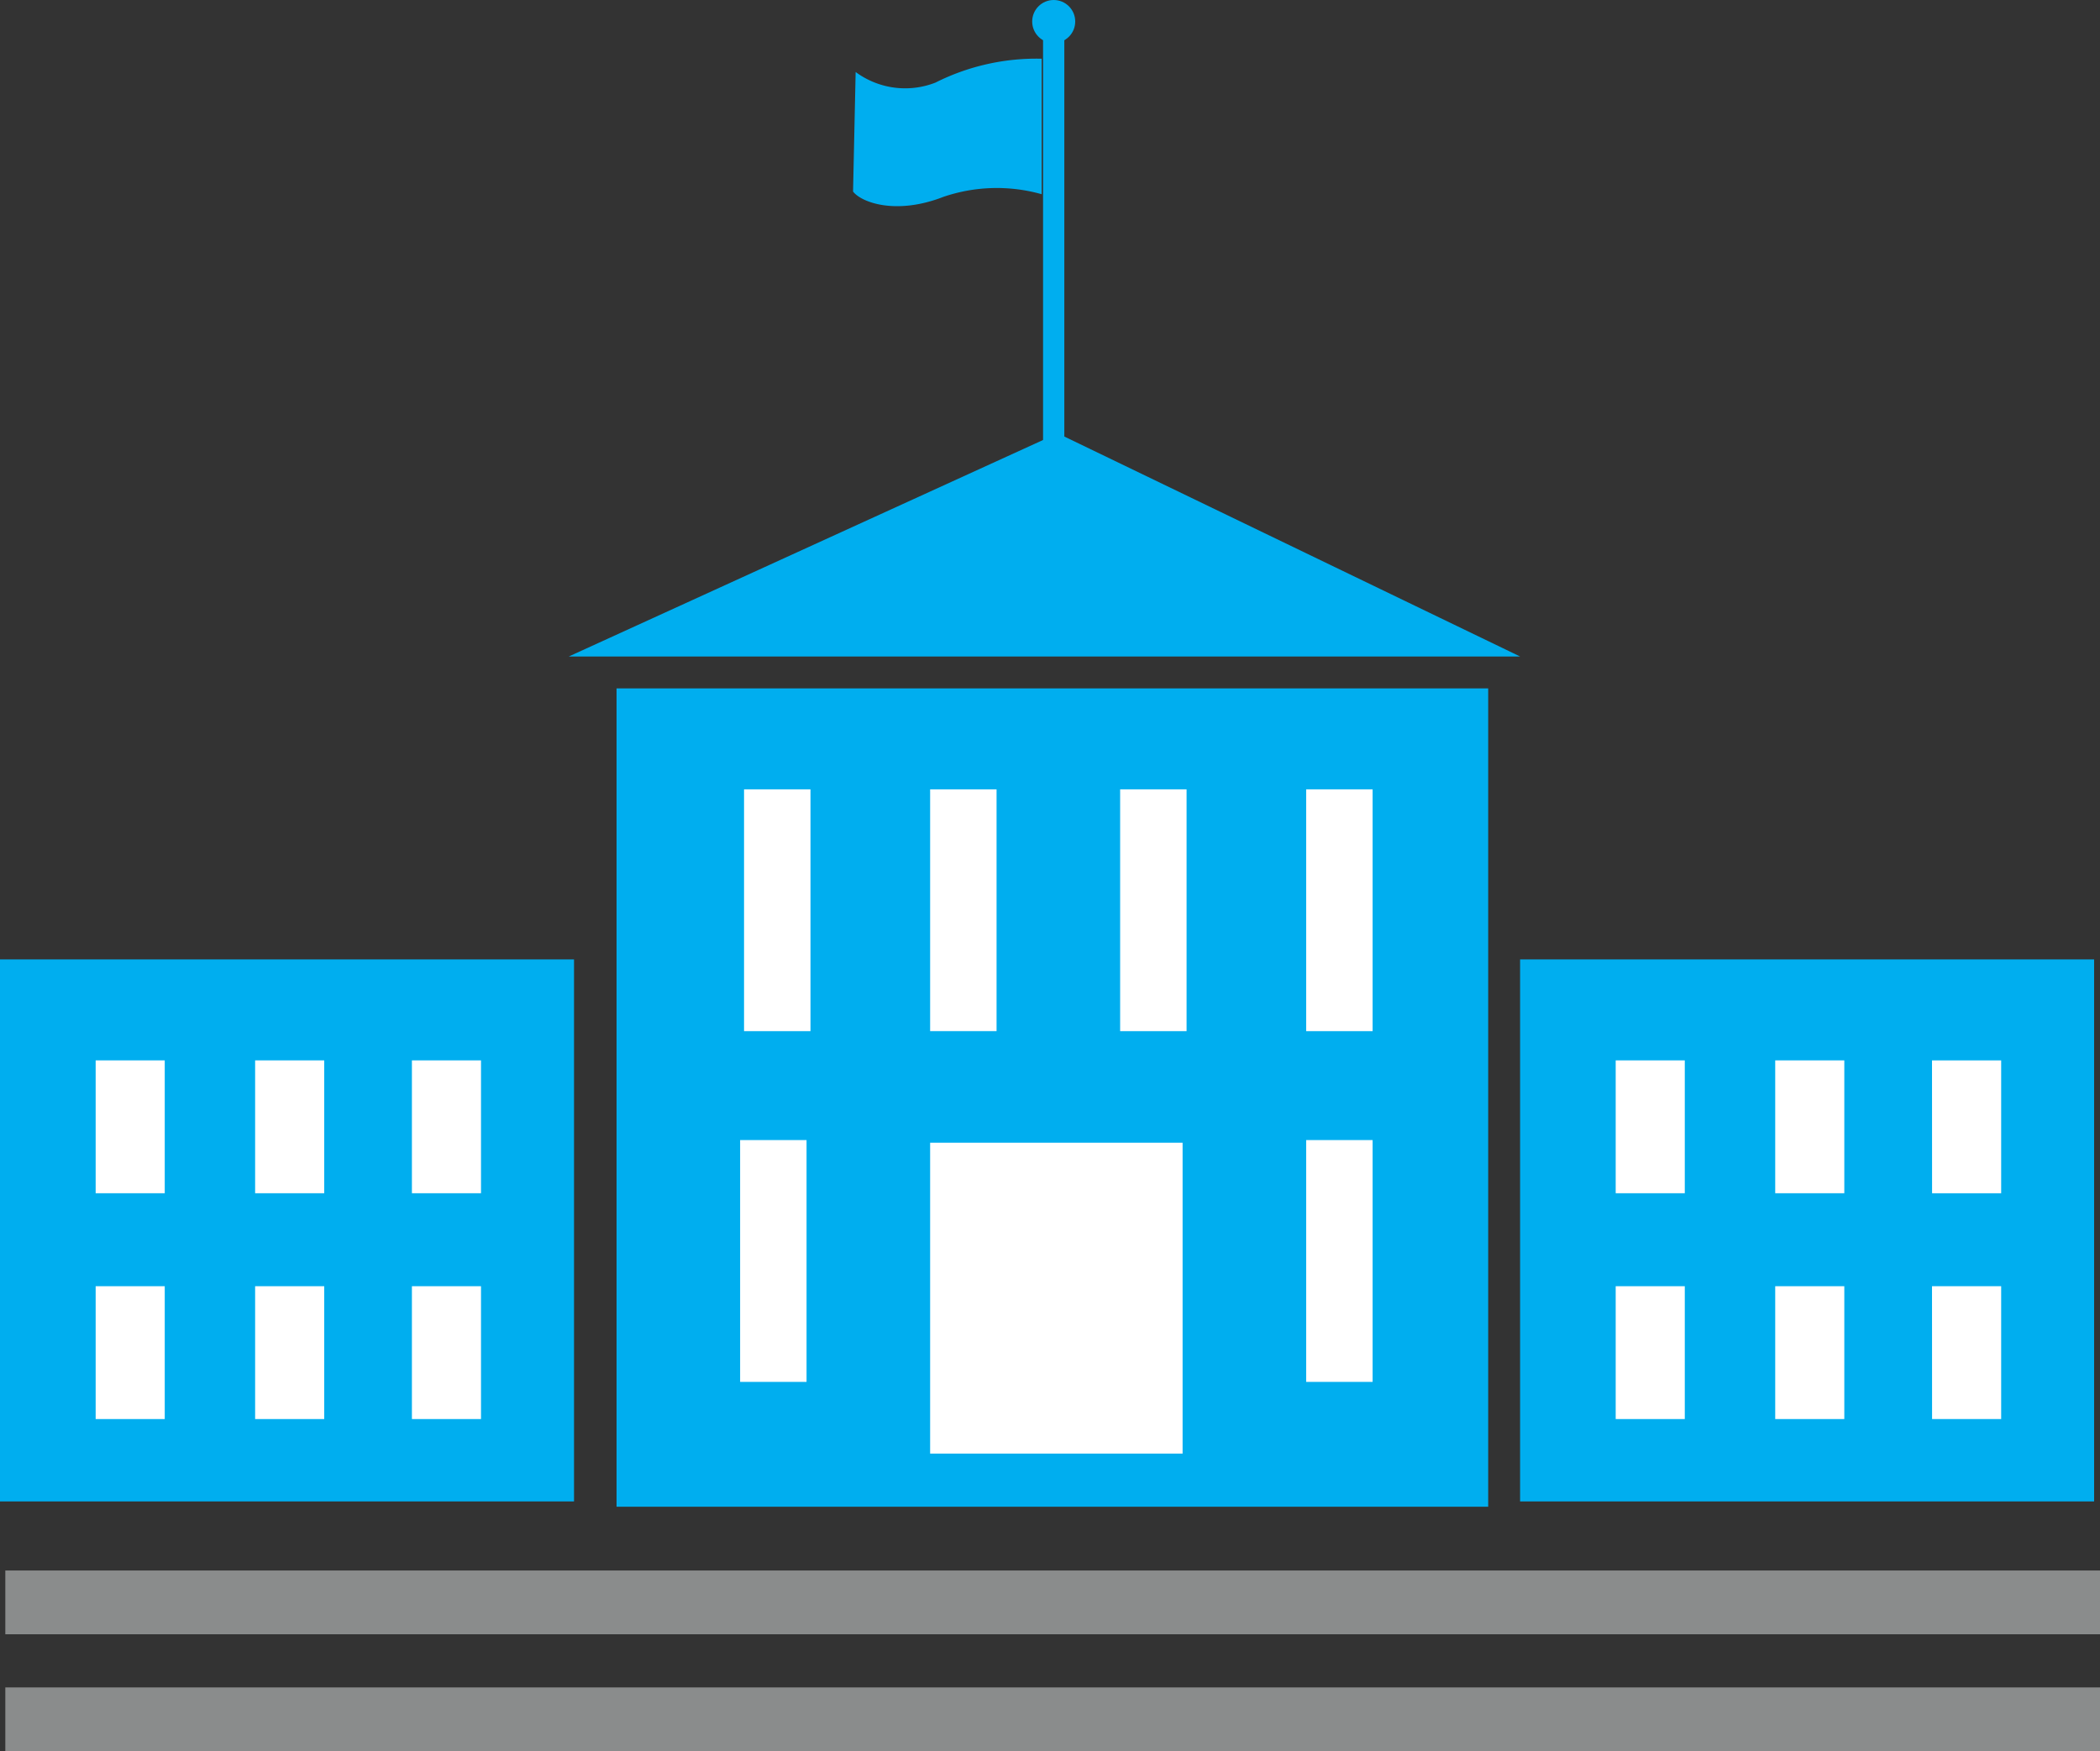
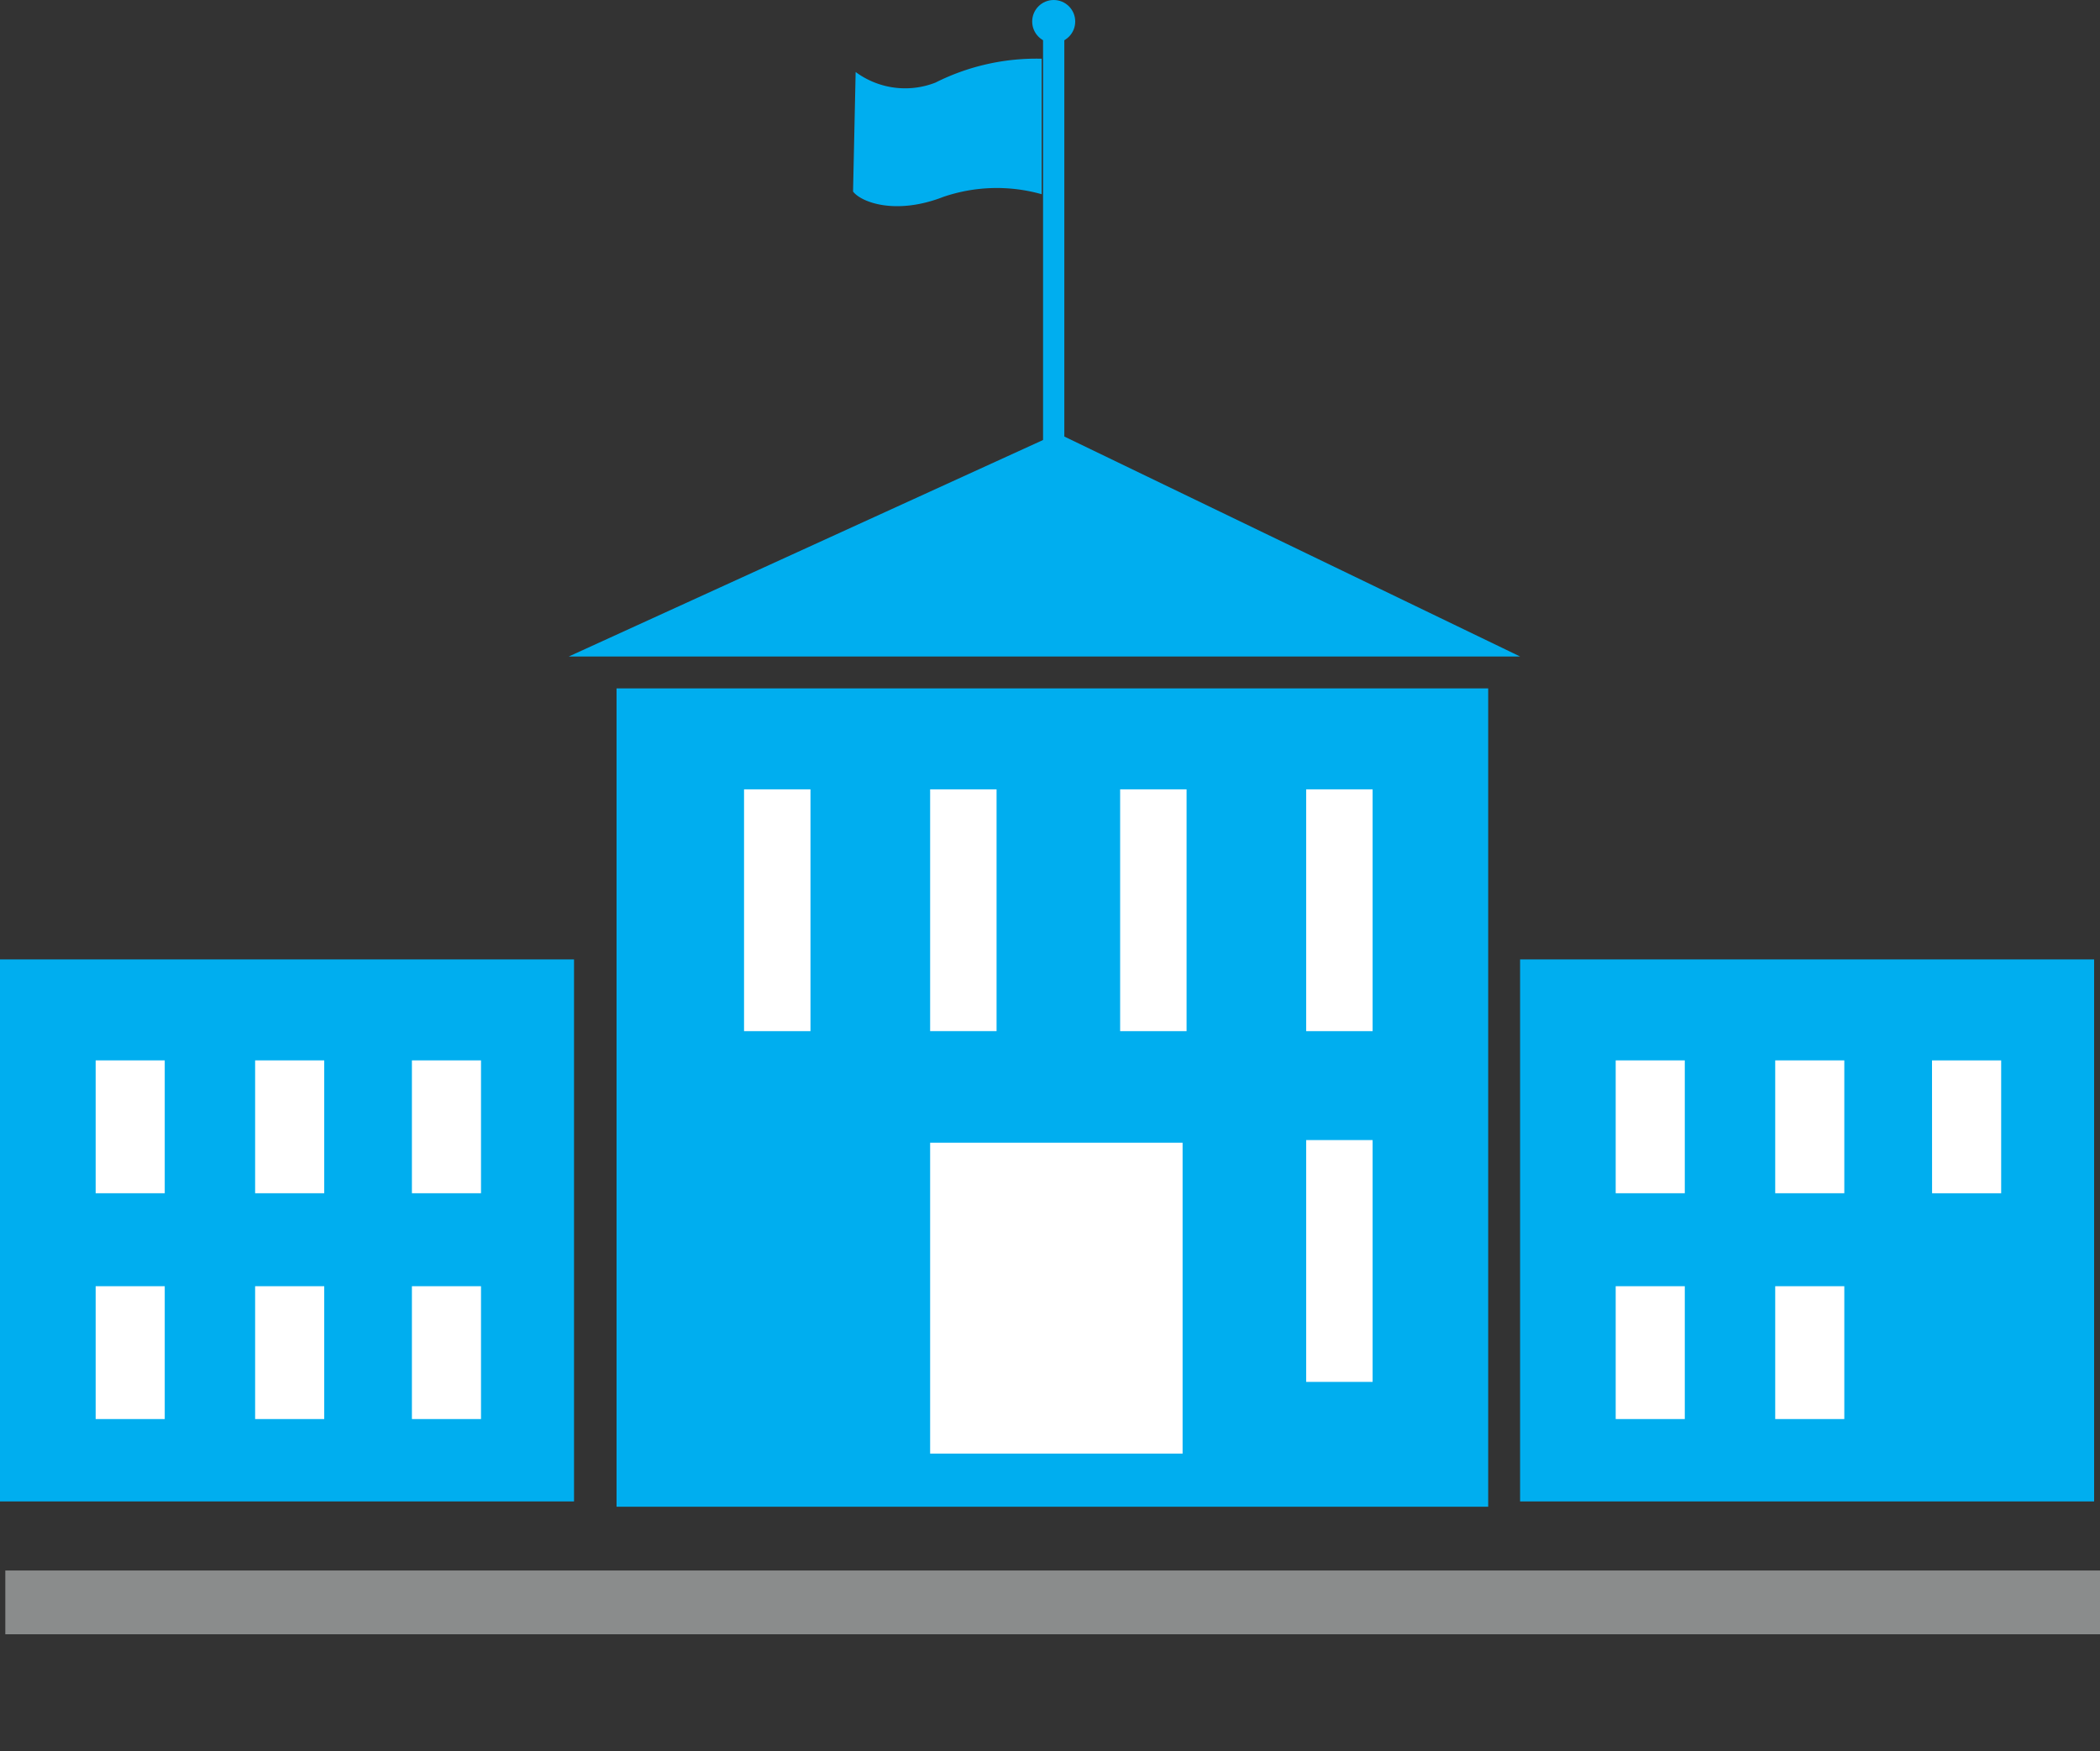
<svg xmlns="http://www.w3.org/2000/svg" width="120.943" height="100.876" viewBox="0 0 120.943 100.876">
  <rect x="0" y="0" width="120.943" height="100.876" fill="#333333" stroke="none" />
  <g id="svgexport-11" transform="translate(-2.249 -1.796)">
    <path id="schools_svg__rect10" d="M2.555,92.265H123.192v3.673H2.555Z" fill="#8a8c8c" />
-     <path id="schools_svg__rect12" d="M2.555,99H123.192v3.673H2.555Z" fill="#8a8c8c" />
    <path id="schools_svg__rect14" d="M2.249,57.063H35.308V88.286H2.249Z" fill="#00aeef" />
    <path id="schools_svg__rect16" d="M7.758,62.879h3.979v7.653H7.758Z" fill="#fff" />
    <path id="schools_svg__rect18" d="M16.942,62.879h3.979v7.653H16.942Z" fill="#fff" />
    <path id="schools_svg__rect20" d="M25.972,62.879h3.979v7.653H25.972Z" fill="#fff" />
    <path id="schools_svg__rect22" d="M7.758,75.888h3.979v7.653H7.758Z" fill="#fff" />
    <path id="schools_svg__rect24" d="M16.942,75.888h3.979v7.653H16.942Z" fill="#fff" />
    <path id="schools_svg__rect26" d="M25.972,75.888h3.979v7.653H25.972Z" fill="#fff" />
    <path id="schools_svg__rect28" d="M89.794,57.063h33.059V88.286H89.794Z" fill="#00aeef" />
    <path id="schools_svg__rect30" d="M95.3,62.879h3.979v7.653H95.3Z" fill="#fff" />
    <path id="schools_svg__rect32" d="M104.487,62.879h3.979v7.653h-3.979Z" fill="#fff" />
    <path id="schools_svg__rect34" d="M113.517,62.879H117.5v7.653h-3.979Z" fill="#fff" />
    <path id="schools_svg__rect36" d="M95.3,75.888h3.979v7.653H95.3Z" fill="#fff" />
    <path id="schools_svg__rect38" d="M104.487,75.888h3.979v7.653h-3.979Z" fill="#fff" />
-     <path id="schools_svg__rect40" d="M113.517,75.888H117.5v7.653h-3.979Z" fill="#fff" />
    <path id="schools_svg__rect42" d="M37.757,41.451h50.2v47.14h-50.2Z" fill="#00aeef" />
    <path id="schools_svg__polygon44" d="M108.466,67.186,80.305,80.043H135.1Z" transform="translate(-45.303 -40.428)" fill="#00aeef" />
    <path id="schools_svg__rect46" d="M62.321,3.341h1.224V27.829H62.321Z" fill="#00aeef" />
    <path id="schools_svg__path48" d="M51.378,12.83c.46.613,2.45,1.378,5.2.307a9.522,9.522,0,0,1,5.663-.153V5.178a12.947,12.947,0,0,0-6.122,1.378,4.792,4.792,0,0,1-4.592-.613Z" fill="#00aeef" />
    <circle id="schools_svg__circle50" cx="1.239" cy="1.239" r="1.239" transform="translate(61.695 1.796)" fill="#00aeef" />
    <path id="schools_svg__rect52" d="M45.1,47.267h3.826V61.195H45.1Z" fill="#fff" />
    <path id="schools_svg__rect54" d="M55.817,47.267h3.826V61.195H55.817Z" fill="#fff" />
    <path id="schools_svg__rect56" d="M66.76,47.267h3.826V61.195H66.76Z" fill="#fff" />
    <path id="schools_svg__rect58" d="M77.474,47.267H81.3V61.195H77.474Z" fill="#fff" />
    <path id="schools_svg__rect60" d="M77.474,67.47H81.3V81.4H77.474Z" fill="#fff" />
-     <path id="schools_svg__rect62" d="M44.874,67.47H48.7V81.4H44.874Z" fill="#fff" />
    <path id="schools_svg__rect64" d="M55.817,67.623h14.54V85.53H55.817Z" fill="#fff" />
  </g>
</svg>